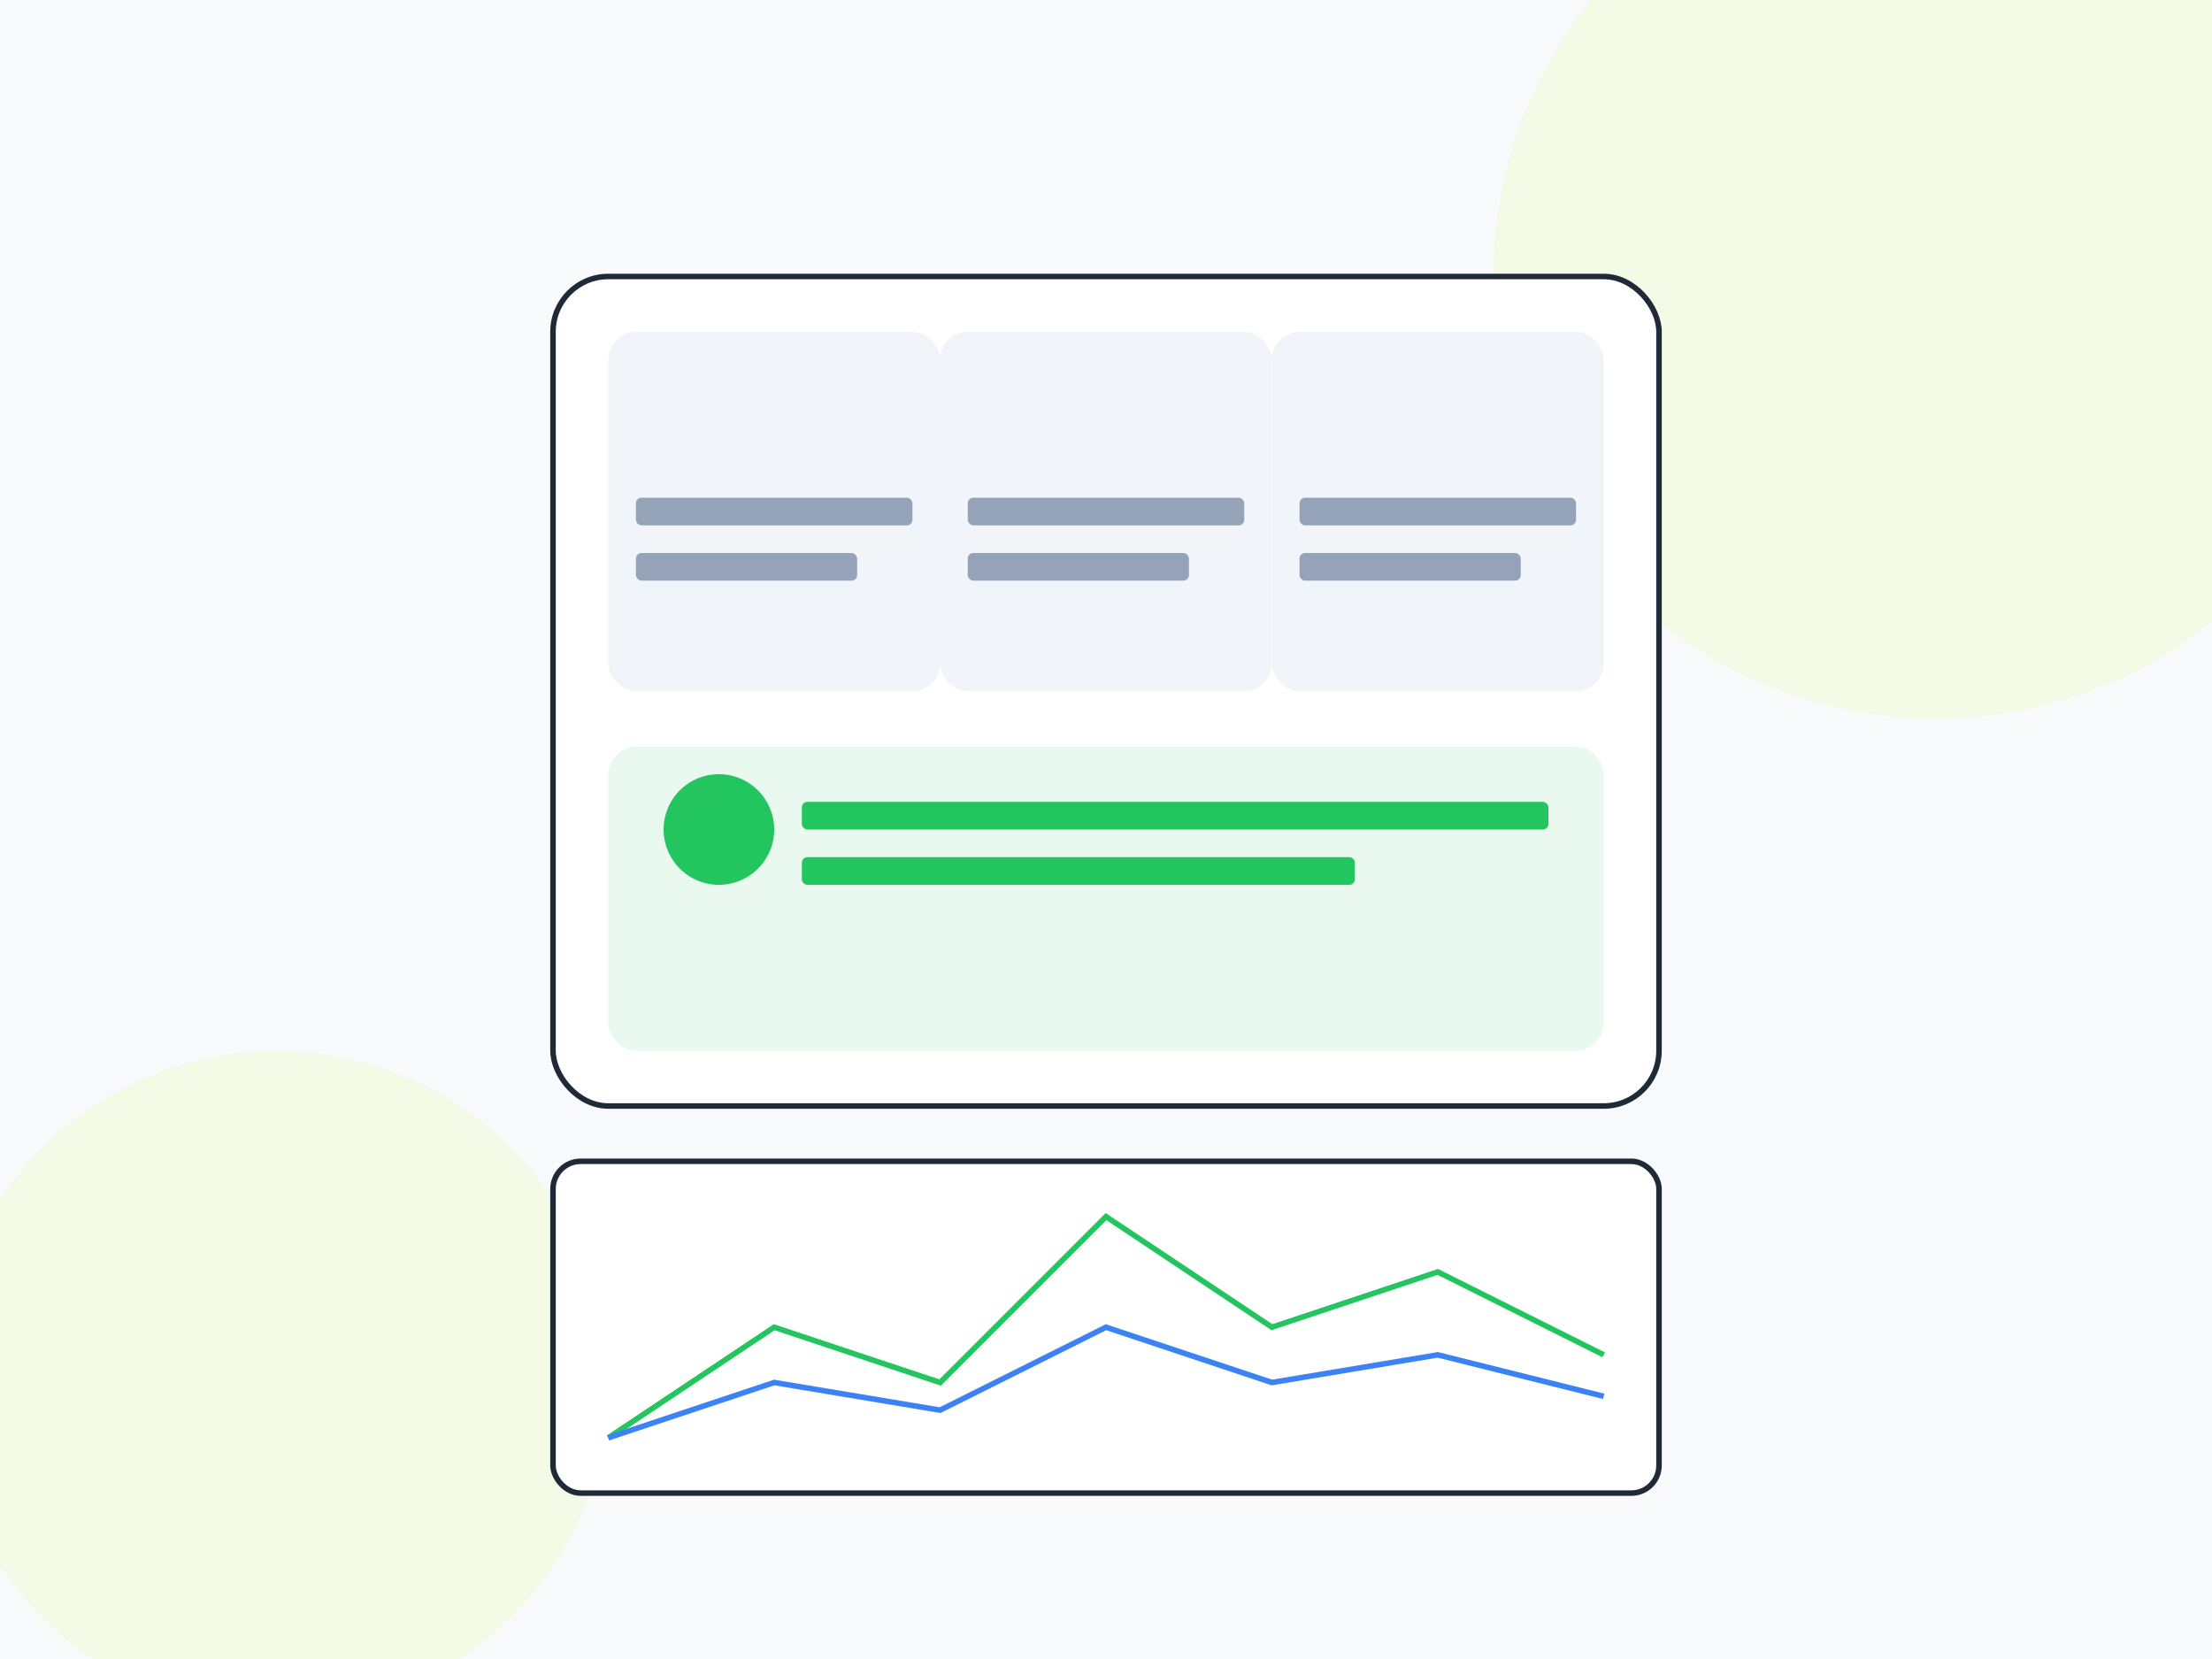
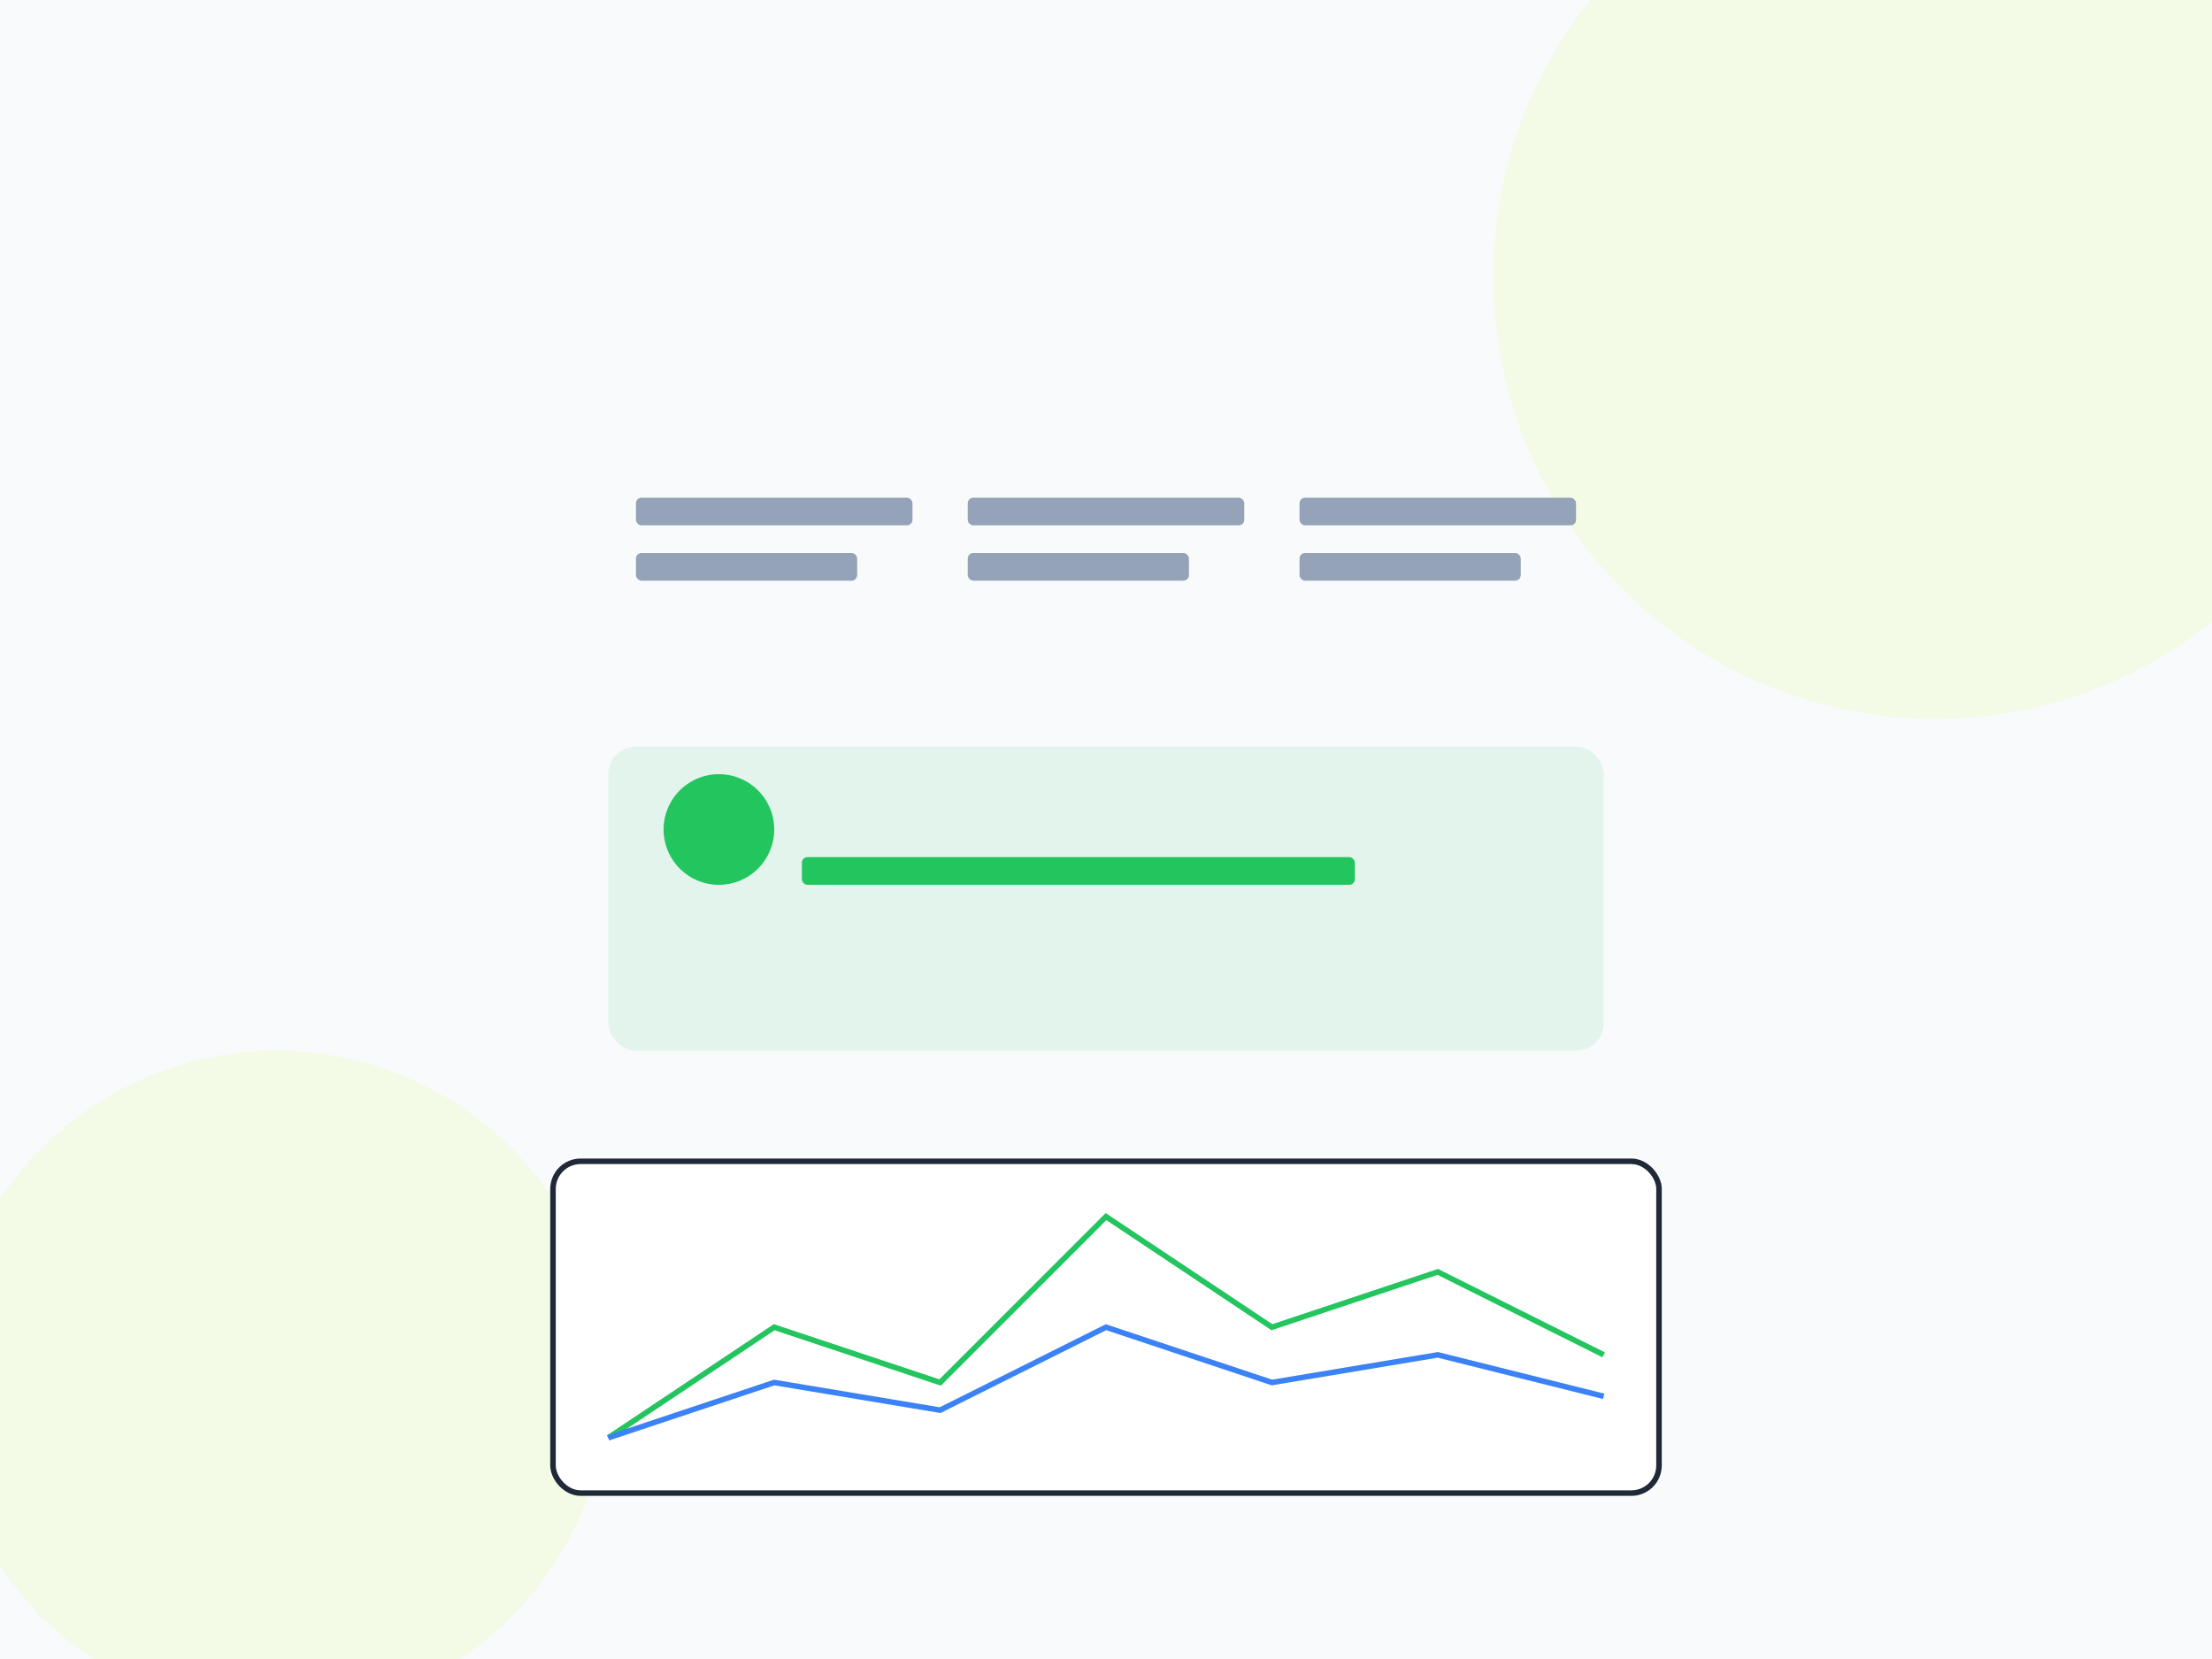
<svg xmlns="http://www.w3.org/2000/svg" width="800" height="600" viewBox="0 0 800 600" fill="none">
  <path d="M0 0h800v600H0z" fill="#F8FAFC" />
  <circle cx="700" cy="100" r="160" fill="#E6FFB1" fill-opacity="0.3" />
  <circle cx="100" cy="500" r="120" fill="#E6FFB1" fill-opacity="0.3" />
-   <rect x="200" y="100" width="400" height="300" rx="20" fill="#FFFFFF" stroke="#1F2937" stroke-width="2" />
-   <rect x="220" y="120" width="120" height="130" rx="10" fill="#F1F5F9" />
  <rect x="230" y="180" width="100" height="10" rx="2" fill="#94A3B8" />
  <rect x="230" y="200" width="80" height="10" rx="2" fill="#94A3B8" />
-   <rect x="340" y="120" width="120" height="130" rx="10" fill="#F1F5F9" />
  <rect x="350" y="180" width="100" height="10" rx="2" fill="#94A3B8" />
  <rect x="350" y="200" width="80" height="10" rx="2" fill="#94A3B8" />
-   <rect x="460" y="120" width="120" height="130" rx="10" fill="#F1F5F9" />
  <rect x="470" y="180" width="100" height="10" rx="2" fill="#94A3B8" />
  <rect x="470" y="200" width="80" height="10" rx="2" fill="#94A3B8" />
  <rect x="220" y="270" width="360" height="110" rx="10" fill="#22C55E" fill-opacity="0.1" />
  <path d="M240 300a20 20 0 1 1 40 0a20 20 0 1 1-40 0" fill="#22C55E" />
-   <rect x="290" y="290" width="270" height="10" rx="2" fill="#22C55E" />
  <rect x="290" y="310" width="200" height="10" rx="2" fill="#22C55E" />
  <rect x="200" y="420" width="400" height="120" rx="10" fill="#FFFFFF" stroke="#1F2937" stroke-width="2" />
  <path d="M220 520l60-40 60 20 60-60 60 40 60-20 60 30" stroke="#22C55E" stroke-width="2" />
  <path d="M220 520l60-20 60 10 60-30 60 20 60-10 60 15" stroke="#3B82F6" stroke-width="2" />
</svg>